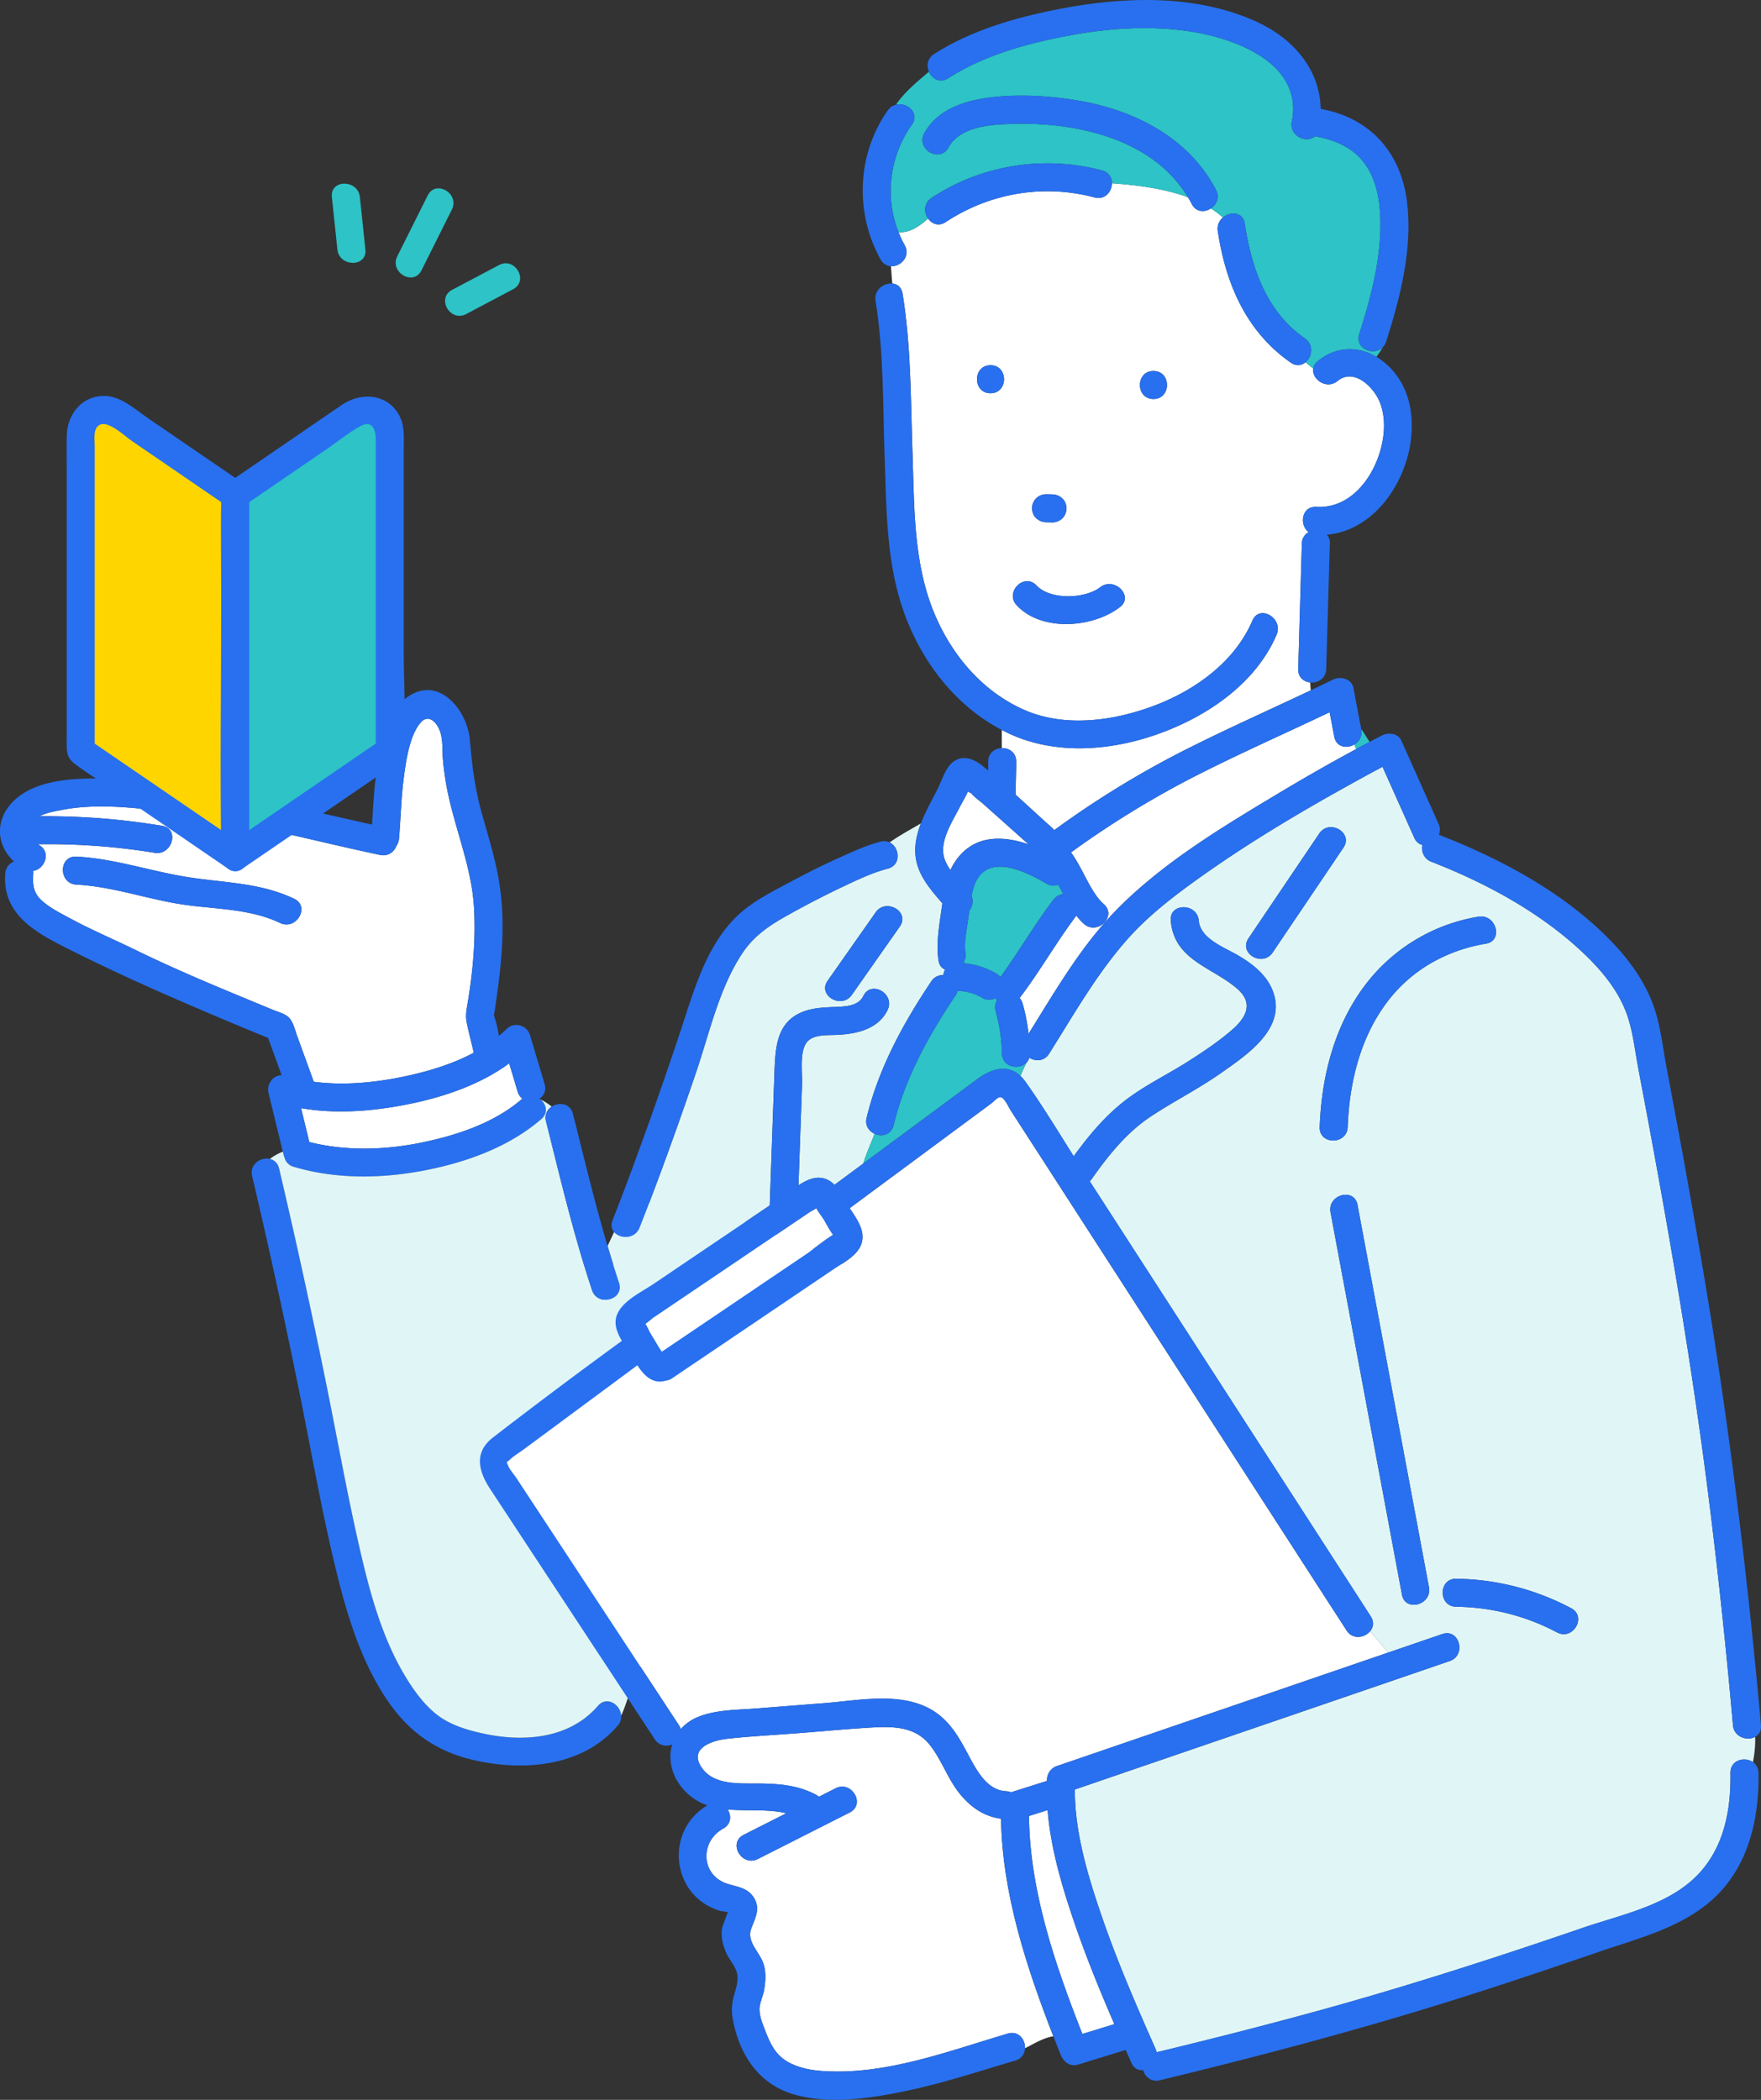
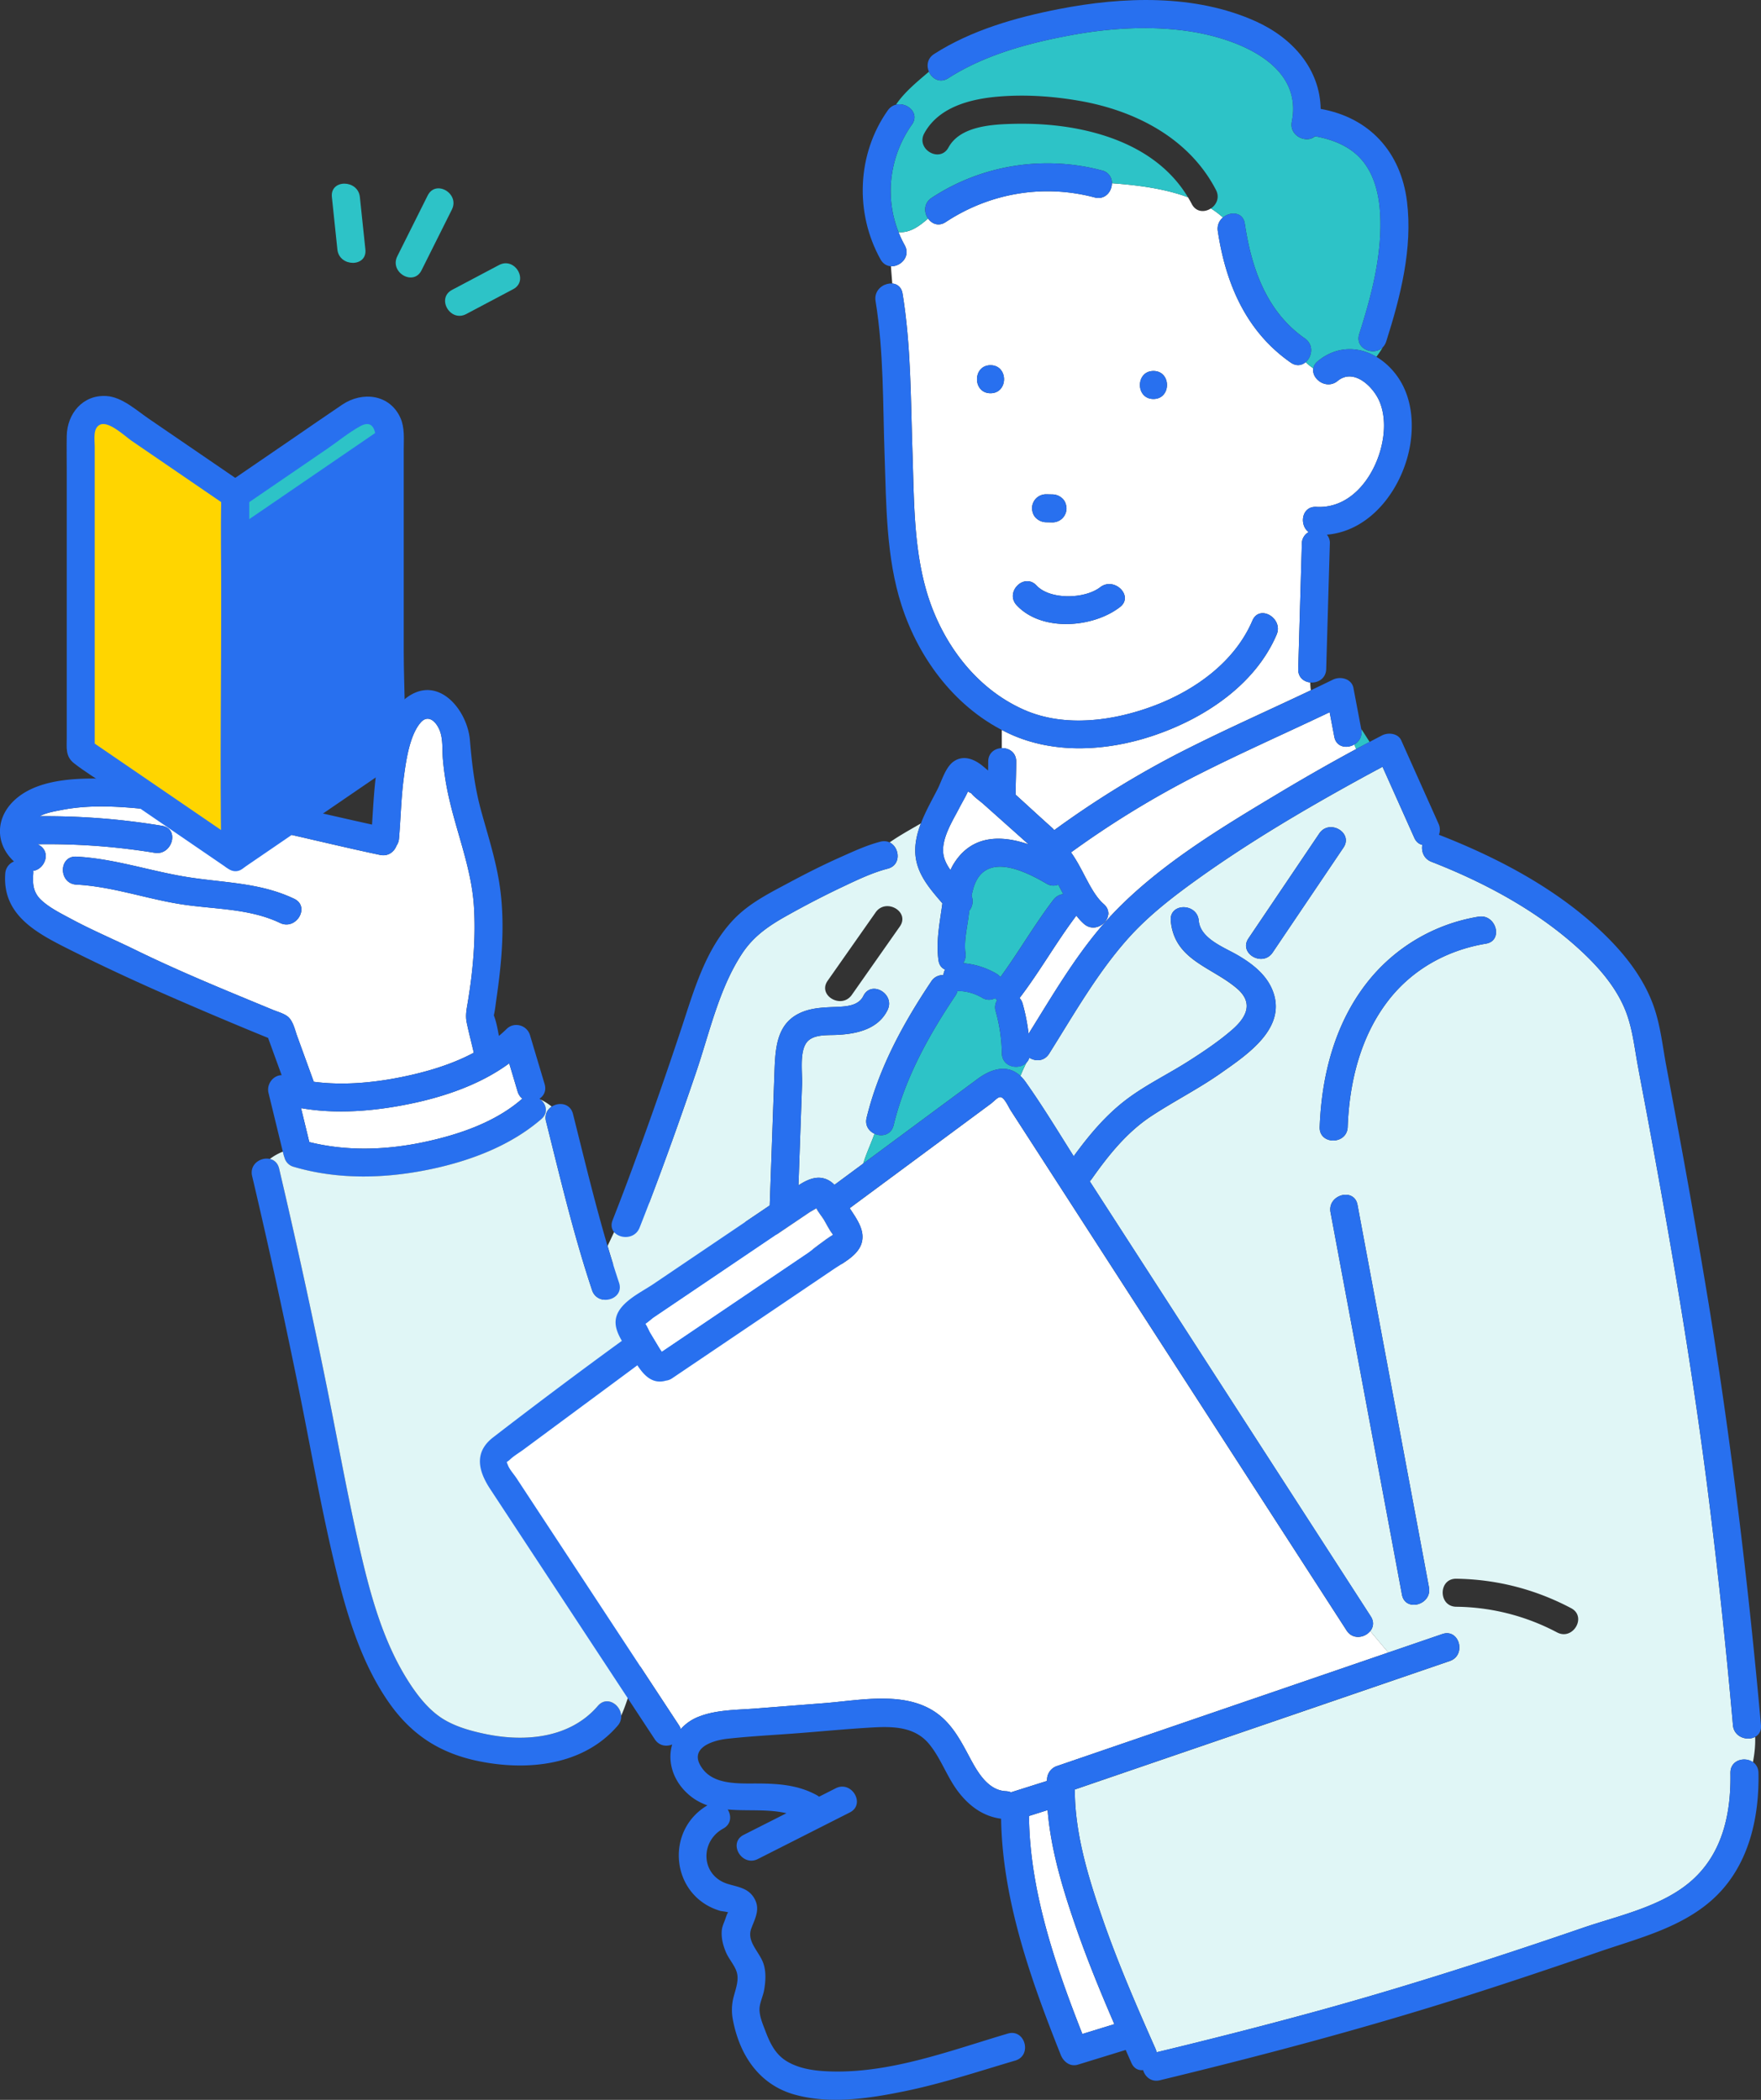
<svg xmlns="http://www.w3.org/2000/svg" width="104" height="124" fill="none">
  <rect width="100%" height="100%" fill="#333333" stroke="none" />
  <g clip-path="url(#a)">
    <path d="m30.568 64.454-.496-1.661c-1.71 1.257-3.843 1.979-5.888 2.397-2.067.422-4.297.616-6.405.248l.488 2.003c2.2.552 4.532.474 6.742.008 2.03-.428 4.195-1.15 5.79-2.53.017-.015.036-.028.053-.041a.8.8 0 0 1-.284-.423v-.001ZM16.987 60.024c.32.252.432.8.566 1.17l.977 2.687c1.73.228 3.535.058 5.215-.285 1.425-.292 2.918-.724 4.236-1.432-.139-.59-.293-1.18-.418-1.773-.09-.434-.006-.792.065-1.222.305-1.85.478-3.755.362-5.63-.147-2.35-1.102-4.542-1.564-6.833a16.696 16.696 0 0 1-.27-1.87c-.046-.543.014-1.127-.17-1.65-.18-.51-.67-1.063-1.145-.516-.663.762-.871 2.308-.998 3.276-.156 1.184-.176 2.385-.28 3.574a.863.863 0 0 1-.146.419c-.137.36-.49.649-.972.547-4.35-.919-8.663-2.136-13.092-2.624-1.882-.208-3.823-.398-5.694-.035-.438.086-.919.161-1.32.373a41.78 41.78 0 0 1 7.234.566c1.05.173.601 1.766-.439 1.594a39.124 39.124 0 0 0-6.912-.505l.07.04c.76.417.35 1.438-.332 1.53a.87.87 0 0 1 .003.169c-.044.603-.003 1.107.459 1.545.5.473 1.195.811 1.794 1.134 1.235.664 2.526 1.209 3.785 1.824 2.645 1.295 5.38 2.406 8.1 3.531.27.112.652.215.884.397l.002-.001ZM4.512 52.238c-1.06-.056-1.063-1.708 0-1.653 2.22.116 4.315.843 6.496 1.198 2.184.356 4.327.32 6.367 1.293.961.458.122 1.883-.834 1.427-1.867-.891-3.973-.797-5.973-1.126-2.03-.335-3.99-1.031-6.057-1.14l.001.001Z" fill="#fff" />
    <path d="M16.634 63.492c-.511.007-.902.537-.776 1.05l.895 3.672c.012.05.029.095.046.138a.769.769 0 0 0 .553.556c2.622.775 5.439.695 8.096.136 2.328-.49 4.7-1.382 6.519-2.954.456-.395.279-.938-.106-1.21.259-.172.417-.475.302-.864l-.863-2.888c-.179-.595-.933-.808-1.382-.365a7.182 7.182 0 0 1-.454.41c-.077-.416-.154-.84-.299-1.215.07-.295.1-.61.143-.908.34-2.31.547-4.69.163-7.006-.232-1.396-.664-2.744-1.04-4.104-.393-1.416-.556-2.774-.679-4.23-.15-1.795-1.884-3.915-3.76-2.495-1.051.798-1.413 2.446-1.645 3.671-.24 1.255-.291 2.534-.376 3.807C16.889 47.582 11.834 46.204 6.61 46c-1.748-.069-4.105-.074-5.551 1.077-1.37 1.088-1.376 2.745-.232 3.795a.816.816 0 0 0-.517.721c-.178 2.42 1.809 3.483 3.717 4.441 1.7.855 3.433 1.667 5.172 2.44a257.02 257.02 0 0 0 6.634 2.818l.8 2.2Zm8.375 3.957c-2.21.466-4.542.544-6.742-.008l-.488-2.003c2.108.368 4.339.174 6.405-.248 2.044-.42 4.178-1.14 5.888-2.398l.497 1.662a.8.8 0 0 0 .283.423 1.232 1.232 0 0 0-.054.042c-1.595 1.38-3.758 2.1-5.789 2.529ZM8.003 56.097c-1.259-.615-2.55-1.161-3.785-1.824-.6-.322-1.296-.661-1.794-1.134-.462-.438-.504-.943-.459-1.546a.954.954 0 0 0-.003-.168c.681-.092 1.091-1.113.333-1.53l-.07-.04a39.124 39.124 0 0 1 6.91.505c1.042.17 1.49-1.422.44-1.594a41.805 41.805 0 0 0-7.233-.566c.401-.212.88-.287 1.319-.373 1.87-.362 3.812-.173 5.694.035 4.43.488 8.743 1.705 13.092 2.624.482.102.835-.187.972-.547a.862.862 0 0 0 .146-.419c.104-1.189.124-2.39.28-3.574.127-.968.336-2.514.998-3.276.474-.547.965.006 1.145.517.184.522.124 1.105.17 1.65.053.627.145 1.253.27 1.87.462 2.29 1.417 4.481 1.564 6.832.116 1.875-.057 3.78-.362 5.63-.07.43-.156.788-.065 1.222.124.593.278 1.182.418 1.773-1.318.708-2.811 1.14-4.236 1.432-1.68.343-3.486.512-5.215.285l-.977-2.687c-.134-.37-.246-.918-.566-1.17-.231-.182-.614-.285-.884-.397-2.72-1.125-5.455-2.236-8.1-3.53h-.002Z" fill="#2870EF" />
    <path d="M17.375 53.077c-2.04-.974-4.184-.938-6.367-1.293-2.18-.355-4.274-1.082-6.496-1.198-1.063-.056-1.06 1.598 0 1.653 2.066.108 4.026.806 6.057 1.14 2 .33 4.105.236 5.973 1.126.955.456 1.795-.968.834-1.427v-.001ZM35.307 100.74c-1.628 1.898-4.263 2.144-6.588 1.669-.852-.174-1.74-.414-2.494-.863-.91-.542-1.614-1.47-2.167-2.352-1.497-2.39-2.236-5.21-2.858-7.932-.717-3.133-1.277-6.301-1.916-9.45a420.388 420.388 0 0 0-2.8-12.803c-.244-1.036-1.839-.597-1.594.439.966 4.097 1.862 8.21 2.704 12.335.706 3.46 1.307 6.949 2.12 10.386.676 2.855 1.52 5.852 3.203 8.297 1.35 1.962 3.042 3.064 5.363 3.537 2.874.585 6.177.259 8.196-2.095a.82.82 0 0 0 .209-.589c-.458 1.024-1.122 1.778-2.459 1.333 1.336.445 2-.309 2.459-1.333-.035-.653-.845-1.201-1.378-.58v.001Z" fill="#2870EF" />
    <path d="m13.893 50.588-9.125-6.243v-18.77c0-1.103 1.235-1.753 2.144-1.132l6.98 4.776v21.368Z" fill="#FFD500" />
    <path d="m14.31 49.873-9.126-6.242.41.713V26.353c0-.393-.123-1.08.321-1.278.515-.23 1.48.698 1.854.953l5.706 3.904-.41-.713v21.368c0 1.063 1.655 1.065 1.655 0V30.229c0-.446.11-1.133-.178-1.511-.173-.226-.492-.392-.725-.55l-1.418-.97-3.63-2.483c-.728-.498-1.564-1.272-2.485-1.329-1.398-.087-2.319 1.045-2.343 2.357-.013.714 0 1.43 0 2.144v15.678c0 .588-.088 1.102.433 1.51.64.501 1.357.929 2.028 1.388l6.596 4.512.478.327c.88.603 1.708-.83.835-1.428h-.001Z" fill="#2870EF" />
    <path d="m13.893 50.588 9.125-6.243v-18.77c0-1.103-1.235-1.753-2.144-1.132l-6.981 4.776v21.368Z" fill="#2DC3C7" />
-     <path d="m14.31 51.301 5.304-3.629 3.132-2.143c.507-.346 1.046-.598 1.098-1.277.144-1.893 0-3.854 0-5.75V26.54c0-.615.063-1.277-.191-1.851-.628-1.418-2.257-1.588-3.434-.798-.999.672-1.987 1.36-2.982 2.04l-3.269 2.237c-.504.344-.888.63-.902 1.286-.04 1.931 0 3.868 0 5.8 0 5.003-.078 10.012 0 15.015.002.105 0 .212 0 .318 0 1.063 1.654 1.065 1.654 0V29.219l-.41.713 5.009-3.426c.642-.44 1.277-.965 1.959-1.34.735-.405.914.252.914.814v18.363l.409-.713-9.125 6.242c-.873.597-.047 2.03.835 1.428l-.001.001Z" fill="#2870EF" />
+     <path d="m14.31 51.301 5.304-3.629 3.132-2.143c.507-.346 1.046-.598 1.098-1.277.144-1.893 0-3.854 0-5.75V26.54c0-.615.063-1.277-.191-1.851-.628-1.418-2.257-1.588-3.434-.798-.999.672-1.987 1.36-2.982 2.04l-3.269 2.237c-.504.344-.888.63-.902 1.286-.04 1.931 0 3.868 0 5.8 0 5.003-.078 10.012 0 15.015.002.105 0 .212 0 .318 0 1.063 1.654 1.065 1.654 0V29.219l-.41.713 5.009-3.426c.642-.44 1.277-.965 1.959-1.34.735-.405.914.252.914.814l.409-.713-9.125 6.242c-.873.597-.047 2.03.835 1.428l-.001.001Z" fill="#2870EF" />
    <path d="M55.424 56.708c-.133-.964.019-1.92.162-2.876.024-.161.046-.325.069-.488-.737-.856-1.512-1.731-1.596-2.904-.044-.616.1-1.225.327-1.816-.623.363-1.266.714-1.848 1.123.597.289.705 1.339-.113 1.55-.926.239-1.821.674-2.681 1.08a54.291 54.291 0 0 0-3.192 1.649c-1.086.602-2.022 1.22-2.719 2.273-1.38 2.087-1.94 4.731-2.741 7.072a220.453 220.453 0 0 1-2.753 7.662c-.158.01-.317.022-.475.042-.983.122-1.418 1.34-1.983 2.499.106.359.215.717.326 1.074-.19.703-.39 1.4-.602 2.093a.798.798 0 0 1-.639-.557c-1.089-3.258-1.882-6.632-2.717-9.963a.775.775 0 0 1 .333-.873c-.2-.162-.42-.304-.658-.422.34.284.474.79.043 1.16-1.818 1.573-4.191 2.465-6.52 2.955-2.656.56-5.472.639-8.095-.136a.764.764 0 0 1-.553-.556.923.923 0 0 1-.046-.138 16.535 16.535 0 0 1-.049-.203 3.249 3.249 0 0 0-.767.43c.252.057.469.237.547.569a422.813 422.813 0 0 1 2.8 12.803c.639 3.149 1.2 6.317 1.916 9.45.622 2.723 1.36 5.542 2.858 7.932.553.882 1.257 1.81 2.167 2.352.753.449 1.642.689 2.494.863 2.325.475 4.96.229 6.588-1.669.533-.621 1.342-.073 1.378.58.392-.876.633-1.949 1.013-2.635 1.323-2.48 1.82-5.29 3.472-7.935 3.472-5.29 7.11-10.25 8.598-16.366-1.939-.566-3.838-1.485-5.756-2.221.481-.326.964-.65 1.445-.977l.277-7.79c.054-1.51.104-3.074 1.747-3.67.612-.223 1.27-.236 1.913-.263.585-.026 1.306-.06 1.593-.647.469-.956 1.895-.117 1.428.835-.563 1.146-1.853 1.415-3.02 1.465-.586.026-1.466-.05-1.81.524-.365.607-.196 1.724-.22 2.41l-.21 5.95c.44-.289.918-.514 1.389-.433.303.052.539.204.736.404l1.7-1.257c.181-.599.46-1.183.667-1.762-.332-.15-.578-.49-.467-.944.709-2.92 2.155-5.57 3.816-8.05a.805.805 0 0 1 .717-.375.906.906 0 0 1 .1-.327c-.196-.08-.348-.256-.388-.547Zm-2.282-1.997-2.836 4.039c-.607.865-2.04.038-1.427-.835l2.835-4.039c.608-.865 2.04-.038 1.428.835Z" fill="#E0F6F6" />
    <path d="M79.986 43.96c-.435.262-1.068.176-1.188-.457-.09-.481-.183-.963-.274-1.445-2.636 1.258-5.312 2.436-7.916 3.762a55.8 55.8 0 0 0-7.357 4.516c.723.991 1.155 2.374 1.934 3.053a.95.95 0 0 1 .123.13.682.682 0 0 1 .143.35c.039.084.08.164.128.241.084-.09.167-.181.252-.27 2.7-2.788 6.183-4.899 9.49-6.882 1.57-.942 3.161-1.857 4.775-2.727a2.261 2.261 0 0 1-.11-.271Z" fill="#fff" />
    <path d="M60.745 61.046c1.475-2.364 2.933-4.886 4.834-6.934a2.347 2.347 0 0 1-.128-.24c.062.626-.803 1.238-1.434.687a3.348 3.348 0 0 1-.45-.49c-1.187 1.572-2.156 3.301-3.353 4.867.08.087.144.198.183.338.163.581.279 1.173.349 1.771v.001ZM79.524 96.282l-.202-.313L68.12 78.63 61.66 68.624l-1.958-3.03c-.17-.264-.409-.85-.661-.805-.149.027-.389.288-.506.375l-1.073.794-3.512 2.599-3.77 2.789c.308.472.69.996.748 1.539.117 1.074-.976 1.577-1.726 2.084l-3.663 2.475-5.843 3.947a.794.794 0 0 1-.36.138c-.798.232-1.296-.296-1.696-.905l-3.634 2.69c-1.034.764-2.067 1.53-3.102 2.294-.257.191-.563.366-.794.588-.212.203-.218.058-.12.318.102.268.357.543.513.78.404.615.81 1.23 1.213 1.845l3.457 5.255 4.92 7.481a.85.85 0 0 1 .11.233 2.73 2.73 0 0 1 1.063-.734c1.05-.415 2.265-.396 3.373-.483l4.054-.317c2.156-.169 4.867-.766 6.731.668.811.623 1.3 1.52 1.772 2.407.467.873 1.086 2.073 2.21 2.125a.88.88 0 0 1 .302.066l.015-.005c.703-.223 1.405-.445 2.108-.666 0-.03 0-.059.003-.09a.859.859 0 0 1 .606-.797l1.818-.622 17.73-6.075-1.066-1.268c-.32.403-1.034.533-1.4-.035h.002Z" fill="#fff" />
-     <path d="M56.608 105.833c-.686-.885-1.033-1.99-1.746-2.851-.847-1.024-2.137-1.041-3.364-.97-1.422.081-2.843.218-4.264.329-1.424.112-2.862.18-4.283.337-.99.11-2.365.613-1.437 1.807.716.923 2.153.83 3.192.834 1.23.005 2.42.083 3.52.686.052.028.099.06.14.095l.984-.498c.948-.48 1.784.947.835 1.427l-5.431 2.75c-.948.479-1.784-.948-.835-1.428l2.52-1.276c-1.107-.263-2.324-.118-3.467-.222.229.359.218.866-.263 1.129-1.395.763-1.324 2.776.262 3.266.595.184 1.194.234 1.552.819.398.651.077 1.185-.157 1.813-.295.795.502 1.388.726 2.102.154.489.119 1.011.036 1.51-.058.347-.23.695-.27 1.039-.053.458.19 1.005.349 1.426.27.711.581 1.356 1.251 1.763.668.405 1.478.545 2.247.588 3.693.21 7.324-1.191 10.809-2.22.636-.188 1.044.356 1.017.868.559-.285 1.117-.633 1.675-.71-1.592-4.093-3.02-8.438-3.09-12.847-1.041-.136-1.86-.728-2.51-1.567l.002.001Z" fill="#fff" />
    <path d="M102.343 101.872a362.484 362.484 0 0 0-1.543-14.295c-.943-7.296-2.188-14.545-3.536-21.776-.18-.964-.366-1.927-.543-2.891-.19-1.031-.304-2.099-.669-3.087-.565-1.528-1.717-2.81-2.91-3.882-2.467-2.22-5.526-3.85-8.605-5.05-.457-.178-.607-.618-.539-1-.19-.041-.363-.17-.473-.415l-1.876-4.194c-.48.255-.958.514-1.435.776-3.253 1.79-6.466 3.69-9.486 5.853-1.429 1.025-2.85 2.119-4.034 3.427-1.853 2.049-3.268 4.553-4.734 6.883-.292.464-.812.467-1.171.239a.713.713 0 0 1-.17.293c-.13.26-.25.523-.356.788.106.099.209.215.306.353 1.004 1.416 1.911 2.914 2.84 4.386.916-1.259 1.912-2.452 3.168-3.39 1.124-.84 2.4-1.454 3.581-2.205.895-.57 1.797-1.172 2.6-1.866.871-.754 1.284-1.603.284-2.453-1.504-1.279-3.7-1.671-3.9-3.998-.091-1.061 1.562-1.052 1.653 0 .091 1.067 1.504 1.575 2.292 2.035.826.482 1.643 1.101 2.032 2.001.973 2.256-1.431 3.852-3.003 4.957-1.32.929-2.756 1.653-4.103 2.536-1.457.956-2.546 2.315-3.54 3.726a.936.936 0 0 1-.117.135l6.535 10.118 10.06 15.575c.21.324.156.64-.026.87l1.064 1.267 3.19-1.093c1.01-.346 1.44 1.252.439 1.594l-6.625 2.271a47400.78 47400.78 0 0 1-15.518 5.315c-.002 2.556.772 5.105 1.593 7.497.913 2.662 2.034 5.244 3.173 7.815.03.07.051.138.064.206a312.612 312.612 0 0 0 9.77-2.512c5.18-1.433 10.293-3.083 15.377-4.828 2.154-.74 4.74-1.264 6.486-2.827 1.811-1.622 2.299-3.981 2.256-6.324-.015-.771.844-.982 1.329-.639.094-.493.151-.992.131-1.495-.467.254-1.248.02-1.312-.692l.001-.004ZM75.158 56.25c-.593.877-2.025.05-1.428-.835l4.182-6.195c.593-.878 2.025-.05 1.428.834-1.394 2.066-2.789 4.13-4.182 6.196Zm7.638 37.92-.523-2.8-3.696-19.78c-.195-1.043 1.4-1.485 1.594-.44l.523 2.8 3.697 19.78c.194 1.042-1.4 1.485-1.595.44Zm-.812-35.08c-1.642 2.122-2.294 4.824-2.393 7.463-.04 1.062-1.693 1.063-1.654 0 .112-3.02.88-6.052 2.755-8.474a10.532 10.532 0 0 1 6.625-3.947c1.042-.175 1.486 1.42.439 1.593-2.293.382-4.34 1.512-5.772 3.363v.001Zm9.972 37.308a13.005 13.005 0 0 0-5.957-1.516c-1.064-.014-1.064-1.667 0-1.654 2.386.032 4.684.625 6.792 1.741.941.5.105 1.926-.835 1.428Z" fill="#E0F6F6" />
    <path d="M59.169 62.2a9.76 9.76 0 0 0-.366-2.486.757.757 0 0 1 .086-.645.803.803 0 0 1-.121-.124.754.754 0 0 1-.764-.026 2.918 2.918 0 0 0-1.459-.404.82.82 0 0 1-.122.276c-1.586 2.368-2.972 4.866-3.649 7.654-.14.58-.705.697-1.127.504-.207.578-.487 1.162-.668 1.762l4.05-2.997 2.693-1.992c.815-.604 1.768-.905 2.542-.185.106-.265.226-.528.355-.788-.437.458-1.435.274-1.45-.55ZM79.986 43.96c.03.09.066.182.11.272.263-.142.528-.28.792-.418-.169-.257-.328-.517-.5-.773l.004.023a.833.833 0 0 1-.407.897h.001Z" fill="#2DC3C7" />
    <path d="M81.546 26.507c.235-.882.287-1.866-.048-2.73-.35-.907-1.534-2.076-2.5-1.282-.66.543-1.556-.115-1.438-.745a3.205 3.205 0 0 1-.452-.363c-.228.195-.55.256-.88.026-2.636-1.836-3.841-4.661-4.308-7.766a.857.857 0 0 1 .303-.804 5.415 5.415 0 0 0-.711-.535c-.361.24-.873.232-1.129-.26a7.42 7.42 0 0 0-.225-.399c-1.386-.515-2.99-.72-4.491-.828-.002.493-.407 1.002-1.026.838-3.017-.802-6.188-.262-8.79 1.455-.417.276-.82.107-1.04-.209-.524.452-1.048.848-1.744.807.103.262.223.52.363.77.368.661-.243 1.27-.814 1.24.024.34.052.68.079 1.02.29.026.546.21.608.595.502 3.071.48 6.227.585 9.33.092 2.705.059 5.55.809 8.174.86 3.006 2.86 5.786 5.78 7.074 2.423 1.07 5.325.656 7.727-.258 2.41-.918 4.726-2.586 5.762-5.014.417-.976 1.84-.133 1.428.835-1.286 3.01-4.351 4.995-7.36 5.989-2.688.888-5.77 1.077-8.392-.125a9.87 9.87 0 0 1-.478-.237v1.072c.422-.01.852.254.852.797-.002.627-.033 1.252-.034 1.878 0 .025-.002.05-.004.073.722.655 1.437 1.318 2.162 1.964a.798.798 0 0 1 .121.132 55.94 55.94 0 0 1 7.515-4.629c2.512-1.28 5.092-2.421 7.638-3.63a3.806 3.806 0 0 1-.034-.462c-.379-.037-.725-.3-.71-.792l.214-7.403a.776.776 0 0 1 .4-.683c-.567-.426-.417-1.54.46-1.49 1.985.109 3.334-1.668 3.803-3.425h-.001ZM61.19 29.429a.845.845 0 0 1 .584-.241l.385.007c.225.005.42.092.584.242.162.149.233.37.242.584a.843.843 0 0 1-.242.584.844.844 0 0 1-.584.242l-.385-.008a.876.876 0 0 1-.584-.242c-.163-.148-.233-.37-.242-.584a.843.843 0 0 1 .242-.584Zm-2.693-6.207c-1.066 0-1.064-1.654 0-1.654s1.064 1.654 0 1.654Zm7.645 12.626c-1.593 1.233-4.621 1.476-6.097-.103-.726-.777.441-1.948 1.17-1.17.805.863 2.86.8 3.759.103.83-.643 2.009.519 1.17 1.17h-.002ZM68.12 23.56c-1.066 0-1.064-1.653 0-1.653s1.064 1.653 0 1.653Z" fill="#fff" />
    <path d="M53.855 7.356c-1.32 1.87-1.623 4.259-.788 6.356.695.042 1.22-.355 1.743-.806-.25-.36-.263-.91.207-1.22 2.958-1.952 6.642-2.53 10.063-1.62a.75.75 0 0 1 .587.756c1.5.107 3.105.313 4.491.828-1.385-2.308-3.837-3.506-6.439-4.026-1.316-.263-2.665-.347-4.005-.307-1.243.037-3.032.164-3.7 1.393-.51.935-1.938.1-1.429-.835.855-1.569 2.748-2.037 4.401-2.173 1.58-.13 3.192-.02 4.75.25 3.295.57 6.488 2.2 8.075 5.263.234.45.03.876-.298 1.095.253.16.49.338.711.535.436-.369 1.186-.338 1.29.365.396 2.634 1.28 5.198 3.55 6.777.54.377.423 1.076.045 1.4.143.136.295.26.452.363a.719.719 0 0 1 .268-.423c1.098-.903 2.392-.884 3.459-.254.126-.183.265-.367.373-.562-.532.528-1.664.085-1.387-.786.732-2.297 1.377-4.73 1.23-7.162-.063-1.041-.316-2.145-.969-2.985-.71-.914-1.772-1.33-2.872-1.533-.493.446-1.54-.006-1.37-.86.681-3.422-3.272-4.901-5.953-5.321-2.338-.366-4.778-.213-7.095.214-2.496.461-5.09 1.159-7.244 2.54-.49.315-.96.032-1.14-.384-.726.616-1.463 1.225-1.948 1.949.65-.162 1.425.493.943 1.174v-.001Z" fill="#2DC3C7" />
    <path d="m61.869 106.89-1.1.348c.046 4.421 1.544 8.781 3.152 12.873l1.889-.581c-.843-1.948-1.648-3.913-2.336-5.921-.736-2.145-1.422-4.425-1.605-6.719ZM60.747 49.863l-2.67-2.382c-.209-.186-.557-.42-.723-.645a.568.568 0 0 1-.19-.103c-.143.327-.34.644-.5.956-.39.76-1.026 1.743-.964 2.637.026.376.199.724.43 1.05.06-.13.126-.258.203-.382 1.06-1.7 2.797-1.69 4.413-1.133l.001.002Z" fill="#fff" />
    <path d="M59.082 57.7c1.087-1.488 2.008-3.097 3.128-4.562a.86.86 0 0 1 .583-.34c-.1-.188-.197-.376-.296-.558a.755.755 0 0 1-.694-.061c-1.362-.798-3.71-1.922-4.332.32a5.778 5.778 0 0 0-.094.403.89.89 0 0 1-.136.88c-.025.203-.05.405-.08.602-.087.595-.228 1.282-.145 1.884a.861.861 0 0 1-.136.61c.69.058 1.351.264 1.956.614.103.06.182.13.244.209h.002Z" fill="#2DC3C7" />
    <path d="M83.302 26.13c.195-1.348.022-2.792-.791-3.922-1.135-1.576-3.11-2.176-4.683-.882-.822.676.353 1.84 1.17 1.169.965-.794 2.15.375 2.5 1.282.334.864.283 1.848.048 2.73-.469 1.758-1.818 3.535-3.803 3.424-.876-.048-1.027 1.066-.46 1.491a.777.777 0 0 0-.4.683l-.214 7.403c-.032 1.064 1.622 1.063 1.653 0l.215-7.403a.752.752 0 0 0-.175-.531c2.695-.225 4.572-2.893 4.941-5.445ZM77.913 49.22l-4.182 6.196c-.597.885.835 1.712 1.428.835 1.394-2.066 2.789-4.13 4.182-6.196.597-.884-.834-1.712-1.427-.834ZM68.119 21.909c-1.064 0-1.066 1.654 0 1.654s1.066-1.654 0-1.654ZM58.498 23.222c1.063 0 1.065-1.654 0-1.654-1.066 0-1.066 1.654 0 1.654ZM62.16 30.848a.847.847 0 0 0 .585-.242.836.836 0 0 0 .241-.584c-.01-.213-.08-.435-.241-.584a.872.872 0 0 0-.585-.242l-.384-.008a.847.847 0 0 0-.584.242.836.836 0 0 0-.242.584c.01.214.08.436.242.584.163.15.359.238.584.242l.384.008ZM37.774 72.493c1.19-3.007 2.273-6.06 3.319-9.12.8-2.34 1.36-4.985 2.74-7.072.698-1.054 1.635-1.672 2.72-2.273a54.906 54.906 0 0 1 3.191-1.65c.86-.406 1.755-.84 2.682-1.08 1.03-.265.593-1.86-.44-1.593-.803.208-1.582.57-2.335.906-1.036.461-2.048.972-3.046 1.507-1.158.62-2.363 1.217-3.28 2.182-1.67 1.757-2.335 4.17-3.079 6.413a253.083 253.083 0 0 1-2.729 7.81 151.83 151.83 0 0 1-1.338 3.531c-.39.99 1.207 1.419 1.595.44v-.001Z" fill="#2870EF" />
    <path d="M100.901 76.94a506.648 506.648 0 0 0-1.995-11.32c-.162-.873-.326-1.746-.49-2.62-.219-1.155-.341-2.36-.719-3.477-.531-1.572-1.549-2.942-2.709-4.11-2.76-2.78-6.388-4.707-10.008-6.118a.846.846 0 0 0-.026-.656l-2.2-4.917c-.189-.423-.769-.482-1.13-.297a111.603 111.603 0 0 0-6.303 3.534c-3.307 1.983-6.79 4.094-9.49 6.883-2.027 2.092-3.546 4.734-5.086 7.203-.07-.598-.184-1.19-.348-1.77a.827.827 0 0 0-.183-.34c1.196-1.565 2.166-3.294 3.354-4.865.138.179.285.346.449.489.798.697 1.973-.468 1.17-1.17-.78-.678-1.212-2.06-1.935-3.052a55.795 55.795 0 0 1 7.357-4.516c2.603-1.326 5.28-2.504 7.916-3.762l.274 1.445c.198 1.044 1.792.602 1.594-.44l-.462-2.434c-.106-.56-.775-.71-1.214-.494-2.966 1.45-6 2.76-8.942 4.258a55.833 55.833 0 0 0-7.515 4.63.996.996 0 0 0-.121-.133c-.724-.646-1.44-1.31-2.162-1.964.002-.024.004-.048.004-.073.001-.626.032-1.252.033-1.878.002-1.063-1.651-1.065-1.653 0 0 .175-.003.35-.007.525l-.311-.262c-.495-.408-1.144-.681-1.728-.268-.484.344-.698 1.151-.96 1.659-.591 1.15-1.391 2.466-1.295 3.812.083 1.173.859 2.048 1.596 2.904-.023.163-.045.327-.07.488-.142.956-.294 1.912-.161 2.876.04.291.193.466.388.547a.869.869 0 0 0-.1.327.805.805 0 0 0-.718.375c-1.66 2.48-3.107 5.13-3.815 8.05-.25 1.033 1.343 1.474 1.594.439.677-2.789 2.063-5.287 3.65-7.654a.82.82 0 0 0 .121-.276c.526.008 1.003.14 1.46.404a.751.751 0 0 0 .763.026.851.851 0 0 0 .121.123.757.757 0 0 0-.086.645c.23.82.352 1.636.366 2.486.017.97 1.39 1.057 1.62.259.36.229.88.225 1.172-.239 1.466-2.329 2.88-4.834 4.734-6.883 1.183-1.308 2.605-2.402 4.034-3.427 3.02-2.164 6.233-4.064 9.486-5.854.477-.262.954-.52 1.434-.776l1.877 4.195c.11.245.282.374.473.415-.068.381.083.822.54 1 3.078 1.198 6.137 2.83 8.604 5.05 1.193 1.073 2.345 2.354 2.91 3.882.365.99.479 2.057.668 3.087.178.965.364 1.927.543 2.891 1.349 7.23 2.594 14.48 3.537 21.776a362.468 362.468 0 0 1 1.543 14.295c.094 1.051 1.748 1.061 1.654 0-.746-8.345-1.751-16.662-3.096-24.931l-.001-.001Zm-45.2-26.613c-.062-.894.574-1.878.966-2.637.16-.312.357-.63.499-.956.04.037.102.071.19.103.166.224.514.46.723.645l2.67 2.382c-1.617-.557-3.352-.568-4.413 1.133a3.336 3.336 0 0 0-.203.382c-.232-.327-.404-.674-.43-1.05l-.001-.002Zm1.181 6.552a.862.862 0 0 0 .136-.61c-.083-.602.058-1.29.145-1.885.028-.197.054-.4.08-.602a.89.89 0 0 0 .136-.88c.028-.136.058-.272.094-.404.623-2.241 2.97-1.118 4.332-.32.249.146.49.147.694.062.099.183.197.37.295.558a.857.857 0 0 0-.582.34c-1.12 1.465-2.042 3.074-3.128 4.563a.86.86 0 0 0-.244-.209 4.629 4.629 0 0 0-1.956-.613h-.002Z" fill="#2870EF" />
    <path d="M87.316 54.133a10.535 10.535 0 0 0-6.624 3.947c-1.874 2.422-2.643 5.454-2.755 8.474-.04 1.063 1.614 1.062 1.654 0 .099-2.64.751-5.34 2.393-7.464 1.432-1.852 3.48-2.981 5.772-3.363 1.047-.174.603-1.768-.44-1.593v-.002ZM80.172 71.15c-.195-1.044-1.789-.602-1.594.44l3.696 19.78.523 2.8c.195 1.044 1.79.602 1.594-.44a816457.828 816457.828 0 0 0-4.22-22.58Z" fill="#2870EF" />
    <path d="M102.195 104.698c.043 2.344-.445 4.702-2.256 6.324-1.746 1.564-4.332 2.088-6.486 2.827-5.083 1.745-10.197 3.395-15.377 4.828-3.241.897-6.502 1.72-9.77 2.512a.957.957 0 0 0-.064-.206c-1.14-2.571-2.26-5.153-3.173-7.815-.821-2.392-1.595-4.94-1.593-7.497a94801.56 94801.56 0 0 0 22.143-7.586c1-.343.57-1.94-.44-1.593-6.972 2.39-13.946 4.779-20.92 7.166l-1.817.623a.858.858 0 0 0-.606.797l-.003.09-2.108.666-.015.005a.88.88 0 0 0-.301-.066c-1.127-.052-1.745-1.252-2.21-2.125-.473-.887-.963-1.783-1.773-2.407-1.864-1.434-4.575-.837-6.73-.669l-4.055.318c-1.108.087-2.324.067-3.373.483a2.746 2.746 0 0 0-1.064.734.848.848 0 0 0-.11-.233l-4.92-7.481c-1.151-1.752-2.304-3.504-3.456-5.255l-1.213-1.846c-.156-.237-.412-.511-.513-.78-.098-.259-.092-.115.12-.317.232-.222.537-.398.794-.587l3.102-2.296 3.634-2.689c.399.608.898 1.136 1.695.904a.795.795 0 0 0 .361-.138l5.843-3.945 3.663-2.476c.75-.507 1.843-1.01 1.727-2.084-.06-.542-.44-1.067-.75-1.54l3.771-2.789 3.512-2.598 1.073-.794c.117-.087.357-.347.506-.374.252-.046.49.54.661.804l1.957 3.03 6.462 10.003 11.2 17.341.203.313c.576.89 2.007.063 1.428-.835l-10.06-15.574-6.535-10.118a.93.93 0 0 0 .117-.135c.994-1.41 2.083-2.77 3.54-3.726 1.347-.883 2.782-1.607 4.103-2.536 1.572-1.105 3.976-2.7 3.003-4.957-.389-.9-1.207-1.52-2.032-2-.788-.46-2.2-.968-2.292-2.036-.09-1.051-1.745-1.061-1.654 0 .2 2.327 2.397 2.72 3.901 3.998 1 .85.586 1.699-.285 2.453-.802.695-1.704 1.297-2.599 1.866-1.182.751-2.457 1.366-3.581 2.205-1.256.939-2.252 2.131-3.168 3.39-.929-1.472-1.836-2.97-2.84-4.386-.817-1.151-1.922-.854-2.848-.168l-2.692 1.992c-1.917 1.418-3.833 2.837-5.75 4.254a1.327 1.327 0 0 0-.736-.404c-.472-.081-.949.144-1.39.434l.212-5.951c.024-.685-.145-1.803.219-2.41.344-.573 1.224-.498 1.81-.524 1.166-.05 2.457-.318 3.02-1.465.467-.952-.958-1.79-1.428-.835-.287.587-1.008.622-1.593.647-.643.028-1.301.04-1.913.262-1.642.598-1.693 2.16-1.747 3.67l-.277 7.792-6.893 4.656c-.767.518-2.186 1.151-2.212 2.219-.009.374.158.757.372 1.122a339.373 339.373 0 0 0-7.609 5.704c-1.166.905-.841 2.024-.162 3.056l2.746 4.175 6.527 9.923.44.668c.258.396.688.449 1.03.309-.265.886-.03 1.917.722 2.717.412.438.87.709 1.358.878-2.553 1.501-2.144 5.378.755 6.23.08.024.4.048.483.1-.075-.014-.186.458-.128.204-.07.306-.24.551-.264.88-.03.439.077.848.244 1.25.164.396.522.785.642 1.184.137.455-.048.958-.166 1.397a3.02 3.02 0 0 0-.058 1.436c.393 2.057 1.538 3.799 3.609 4.39 2.113.603 4.468.236 6.576-.199 2.204-.455 4.331-1.165 6.486-1.8 1.018-.3.585-1.896-.44-1.594-3.484 1.029-7.115 2.43-10.808 2.22-.769-.044-1.58-.183-2.247-.588-.669-.407-.981-1.052-1.251-1.763-.16-.42-.402-.967-.349-1.426.04-.344.212-.692.27-1.039.083-.499.118-1.02-.036-1.51-.224-.714-1.021-1.307-.726-2.102.234-.627.555-1.162.157-1.813-.36-.585-.957-.634-1.552-.819-1.586-.491-1.658-2.503-.263-3.266.482-.263.493-.77.264-1.129 1.143.104 2.36-.041 3.468.222l-2.521 1.276c-.95.48-.114 1.907.835 1.428l5.43-2.75c.95-.48.114-1.907-.834-1.427l-.984.498a.828.828 0 0 0-.14-.095c-1.1-.604-2.29-.682-3.52-.686-1.04-.004-2.476.088-3.192-.834-.928-1.194.448-1.697 1.437-1.807 1.421-.157 2.858-.225 4.283-.337 1.42-.111 2.841-.248 4.264-.329 1.227-.07 2.516-.054 3.364.97.713.861 1.06 1.966 1.746 2.851.65.839 1.469 1.431 2.51 1.567.077 4.804 1.765 9.534 3.523 13.944.161.405.55.721 1.017.577l2.818-.867.338.765c.15.339.421.456.692.426.114.394.48.723.993.598 5.93-1.433 11.826-2.994 17.645-4.832 2.77-.876 5.525-1.802 8.272-2.748 2.282-.786 4.766-1.393 6.627-3.015 2.174-1.894 2.856-4.771 2.804-7.551-.019-1.063-1.673-1.066-1.653 0l-.003.001ZM38.968 79.636l-.571-.947c-.05-.082-.164-.36-.27-.513.177-.116.384-.308.478-.37l1.214-.82 6.805-4.597 1.196-.808c.053-.037.242-.132.39-.226.109.229.332.488.44.666.163.272.309.584.502.836.007.008.019.032.034.061-.449.264-1.323.965-1.44 1.044l-3.315 2.239-5.345 3.61c-.041-.061-.086-.123-.118-.177v.002Zm24.954 40.475c-1.608-4.092-3.107-8.452-3.152-12.873l1.1-.348c.183 2.294.869 4.573 1.605 6.719.689 2.008 1.494 3.972 2.336 5.921l-1.89.581ZM77.063 19.986c-2.27-1.579-3.153-4.143-3.548-6.777-.158-1.05-1.75-.603-1.594.44.466 3.104 1.672 5.93 4.308 7.765.875.61 1.703-.823.835-1.428Z" fill="#2870EF" />
-     <path d="M86 94.883c2.091.027 4.105.535 5.956 1.516.94.498 1.776-.929.835-1.428a14.837 14.837 0 0 0-6.792-1.74c-1.064-.014-1.064 1.638 0 1.653v-.001ZM51.715 53.876l-2.836 4.04c-.612.872.82 1.699 1.428.834l2.836-4.04c.613-.872-.82-1.699-1.428-.834ZM56.012 8.709c.67-1.229 2.458-1.356 3.701-1.393 1.34-.04 2.69.044 4.005.307 2.75.55 5.332 1.853 6.664 4.424.49.946 1.917.11 1.428-.834-1.588-3.064-4.781-4.694-8.074-5.263-1.559-.27-3.172-.38-4.751-.25-1.653.137-3.545.604-4.4 2.173-.51.935.917 1.77 1.427.835v.001Z" fill="#2870EF" />
    <path d="M65.08 10.065c-3.42-.91-7.105-.33-10.063 1.621-.885.583-.057 2.016.835 1.428 2.6-1.717 5.773-2.257 8.79-1.455 1.029.274 1.468-1.321.439-1.594Z" fill="#2870EF" />
    <path d="M56 4.617c2.154-1.381 4.748-2.078 7.244-2.54 2.317-.428 4.757-.58 7.095-.214 2.68.42 6.634 1.9 5.954 5.32-.17.855.876 1.307 1.369.86 1.1.203 2.162.619 2.872 1.534.652.84.905 1.944.969 2.985.147 2.431-.497 4.866-1.23 7.162-.324 1.016 1.272 1.451 1.594.44.837-2.628 1.572-5.497 1.225-8.273-.365-2.916-2.214-4.949-5.096-5.46-.042-2.333-1.63-4.179-3.841-5.174C70.56-.36 66.31-.203 62.525.537c-2.534.494-5.168 1.247-7.36 2.653-.892.572-.064 2.004.835 1.427ZM53.43 14.483c-1.26-2.263-1.06-5.025.425-7.127.616-.87-.818-1.698-1.427-.835-1.82 2.577-1.954 6.053-.426 8.796.518.93 1.946.097 1.428-.834Z" fill="#2870EF" />
    <path d="m44.432 76.202 3.314-2.239c.119-.08.993-.78 1.44-1.044-.014-.028-.026-.053-.033-.061-.194-.25-.34-.564-.503-.836-.107-.178-.33-.437-.439-.666-.148.094-.337.19-.39.226l-1.196.808-6.805 4.597-1.214.82c-.093.063-.3.254-.478.37.105.154.22.43.27.513l.57.947c.033.054.079.115.119.177l5.345-3.61v-.002Z" fill="#fff" />
    <path d="M60.046 35.745c1.476 1.58 4.504 1.336 6.097.103.84-.651-.337-1.813-1.17-1.17-.897.696-2.953.76-3.759-.102-.728-.78-1.895.391-1.17 1.169h.002Z" fill="#2870EF" />
    <path d="M59.64 43.342c2.623 1.202 5.705 1.013 8.394.125 3.007-.993 6.073-2.98 7.359-5.99.413-.967-1.011-1.81-1.428-.834-1.037 2.428-3.353 4.096-5.762 5.014-2.401.914-5.303 1.327-7.728.258-2.918-1.288-4.919-4.066-5.779-7.074-.75-2.624-.717-5.469-.81-8.175-.105-3.102-.083-6.258-.584-9.33-.17-1.046-1.764-.602-1.594.44.489 2.996.428 6.1.534 9.126.102 2.931.09 6.025 1.002 8.843 1.043 3.229 3.264 6.161 6.397 7.596v.001Z" fill="#2870EF" />
    <path d="M19.925 14.733c.111 1.047 1.765 1.059 1.654 0l-.326-3.099c-.11-1.046-1.764-1.058-1.653 0l.325 3.1ZM24.892 15.966l1.794-3.589c.475-.949-.95-1.787-1.427-.835l-1.795 3.59c-.474.948.951 1.787 1.428.834ZM27.532 18.546l2.773-1.468c.94-.498.107-1.925-.834-1.427l-2.774 1.468c-.94.497-.106 1.925.835 1.427Z" fill="#2DC3C7" />
    <path d="M32.248 66.223c.835 3.33 1.628 6.705 2.717 9.963.336 1.004 1.933.574 1.594-.439a66.518 66.518 0 0 1-.679-2.17c-.76-2.574-1.388-5.197-2.04-7.793-.258-1.032-1.853-.594-1.593.439Z" fill="#2870EF" />
  </g>
  <defs>
    <clipPath id="a">
      <path fill="#fff" d="M0 0h104v124H0z" />
    </clipPath>
  </defs>
</svg>